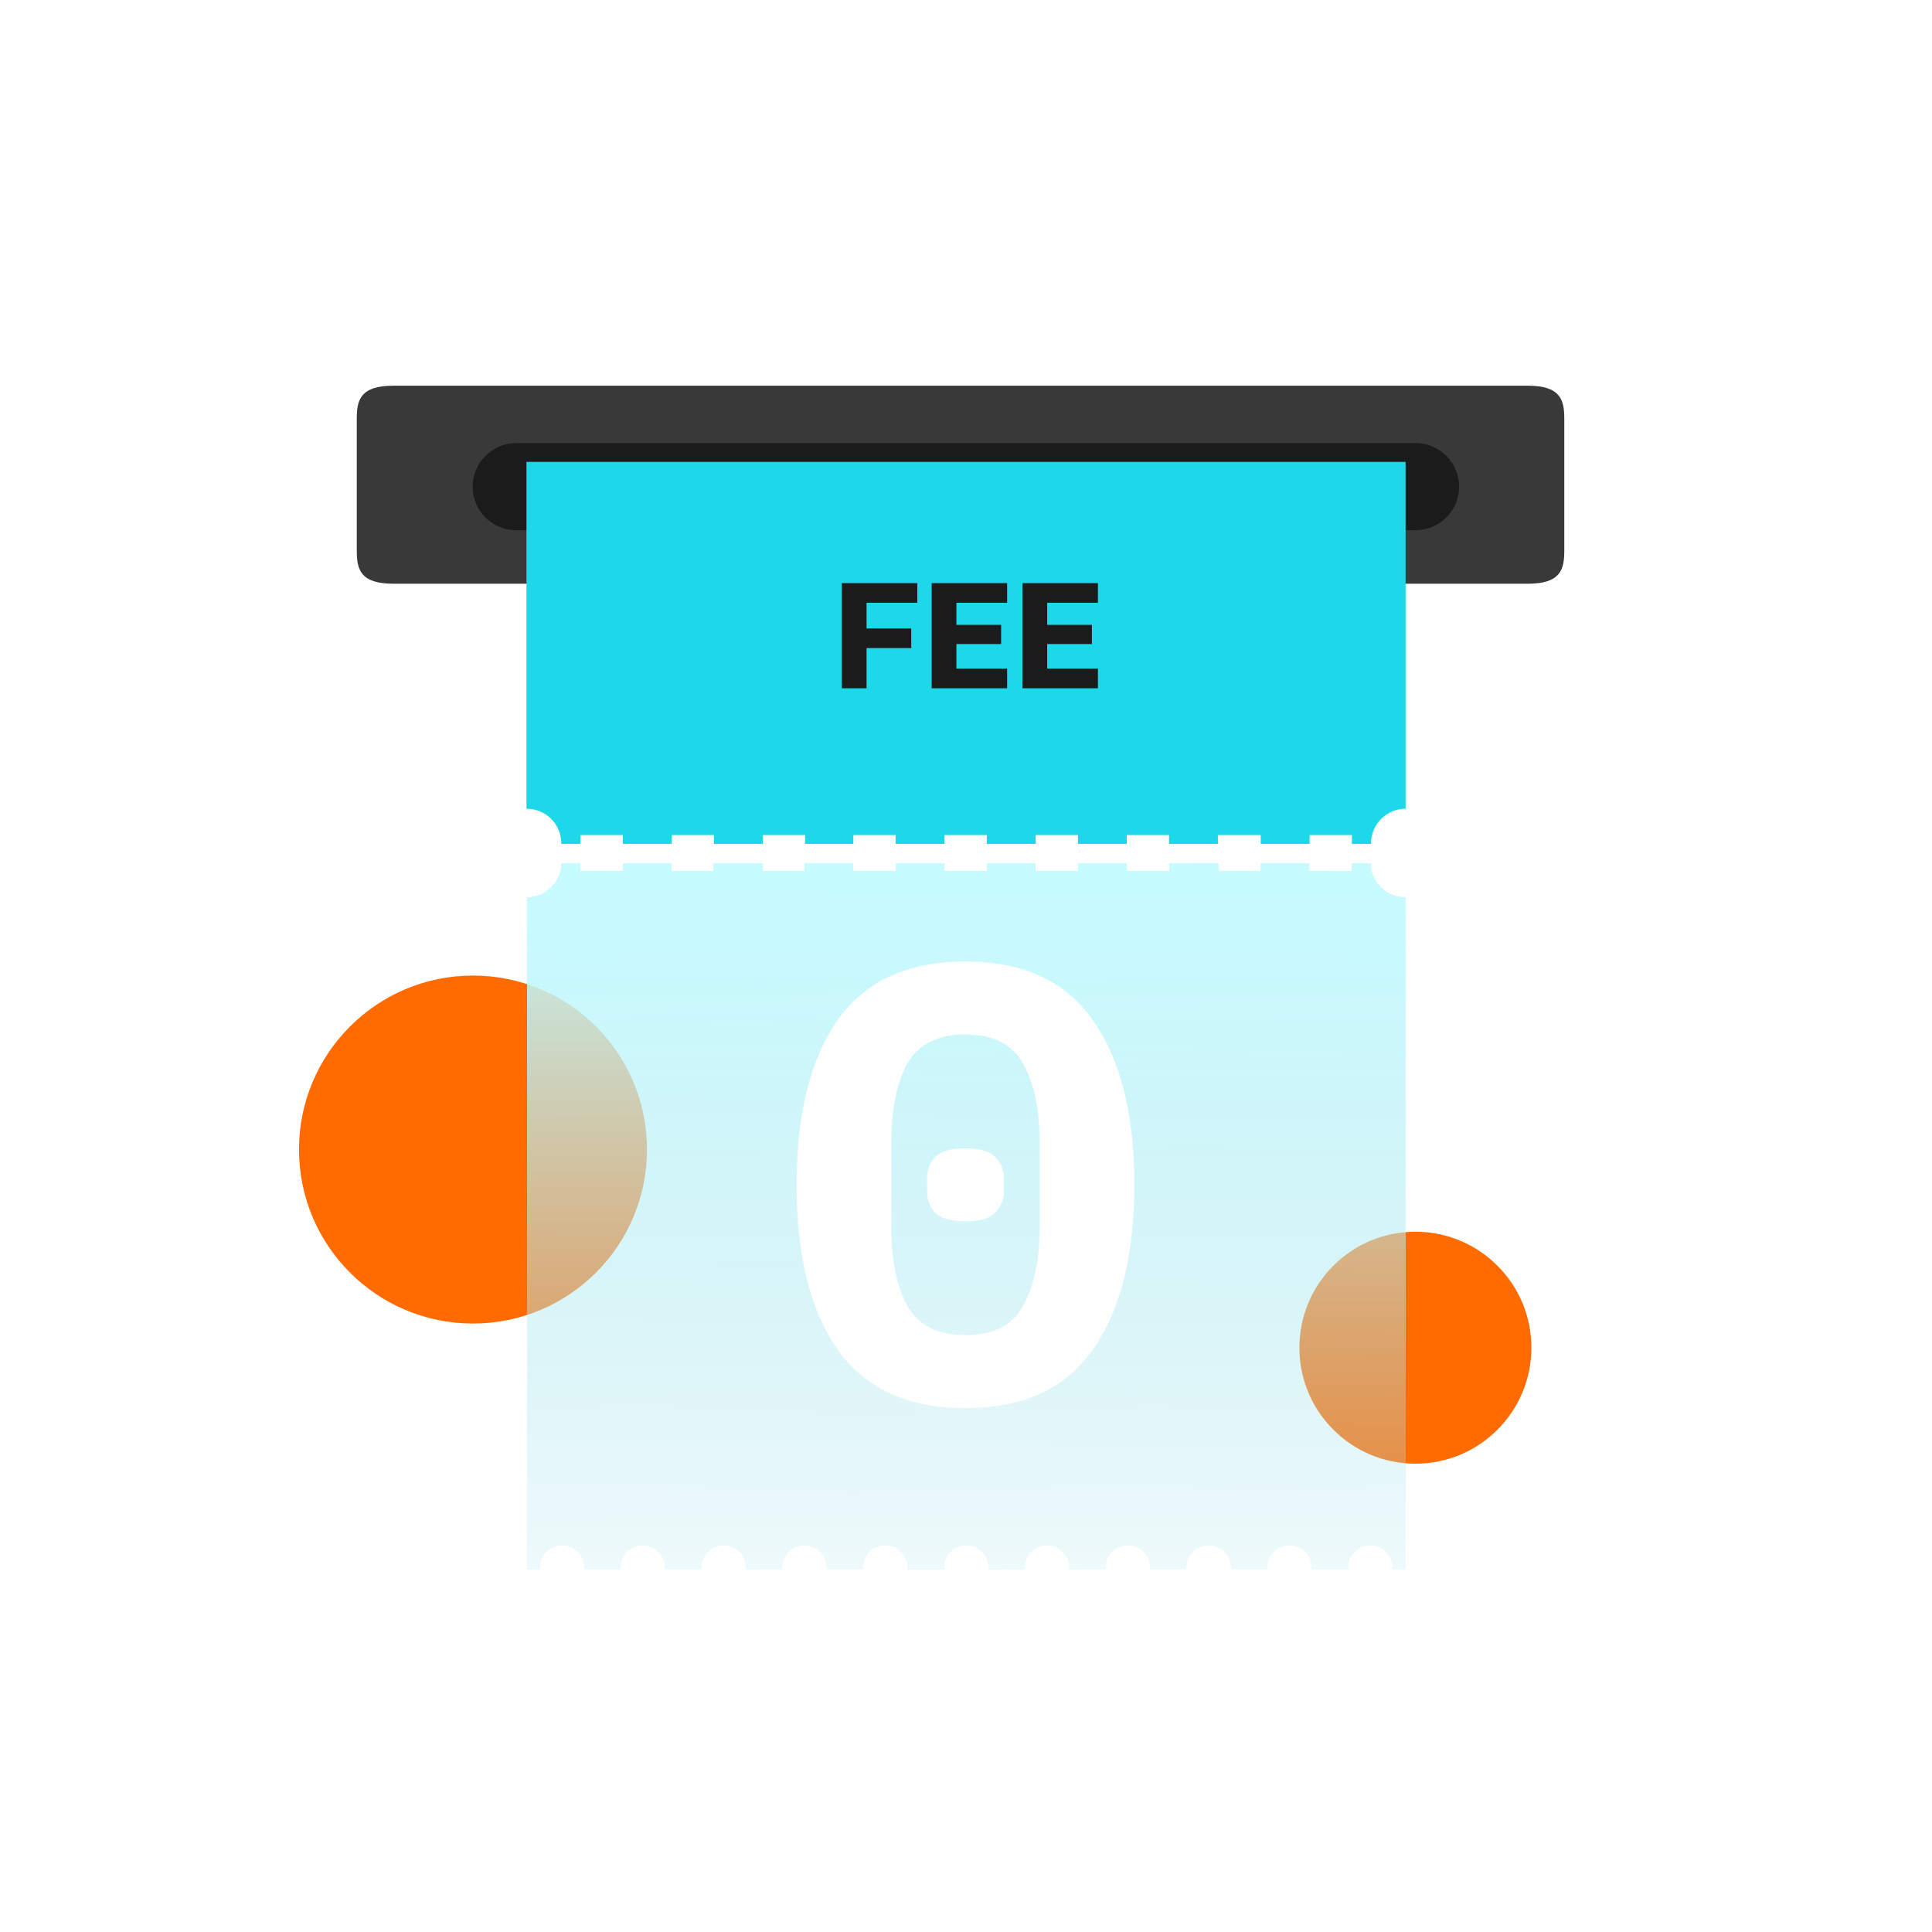
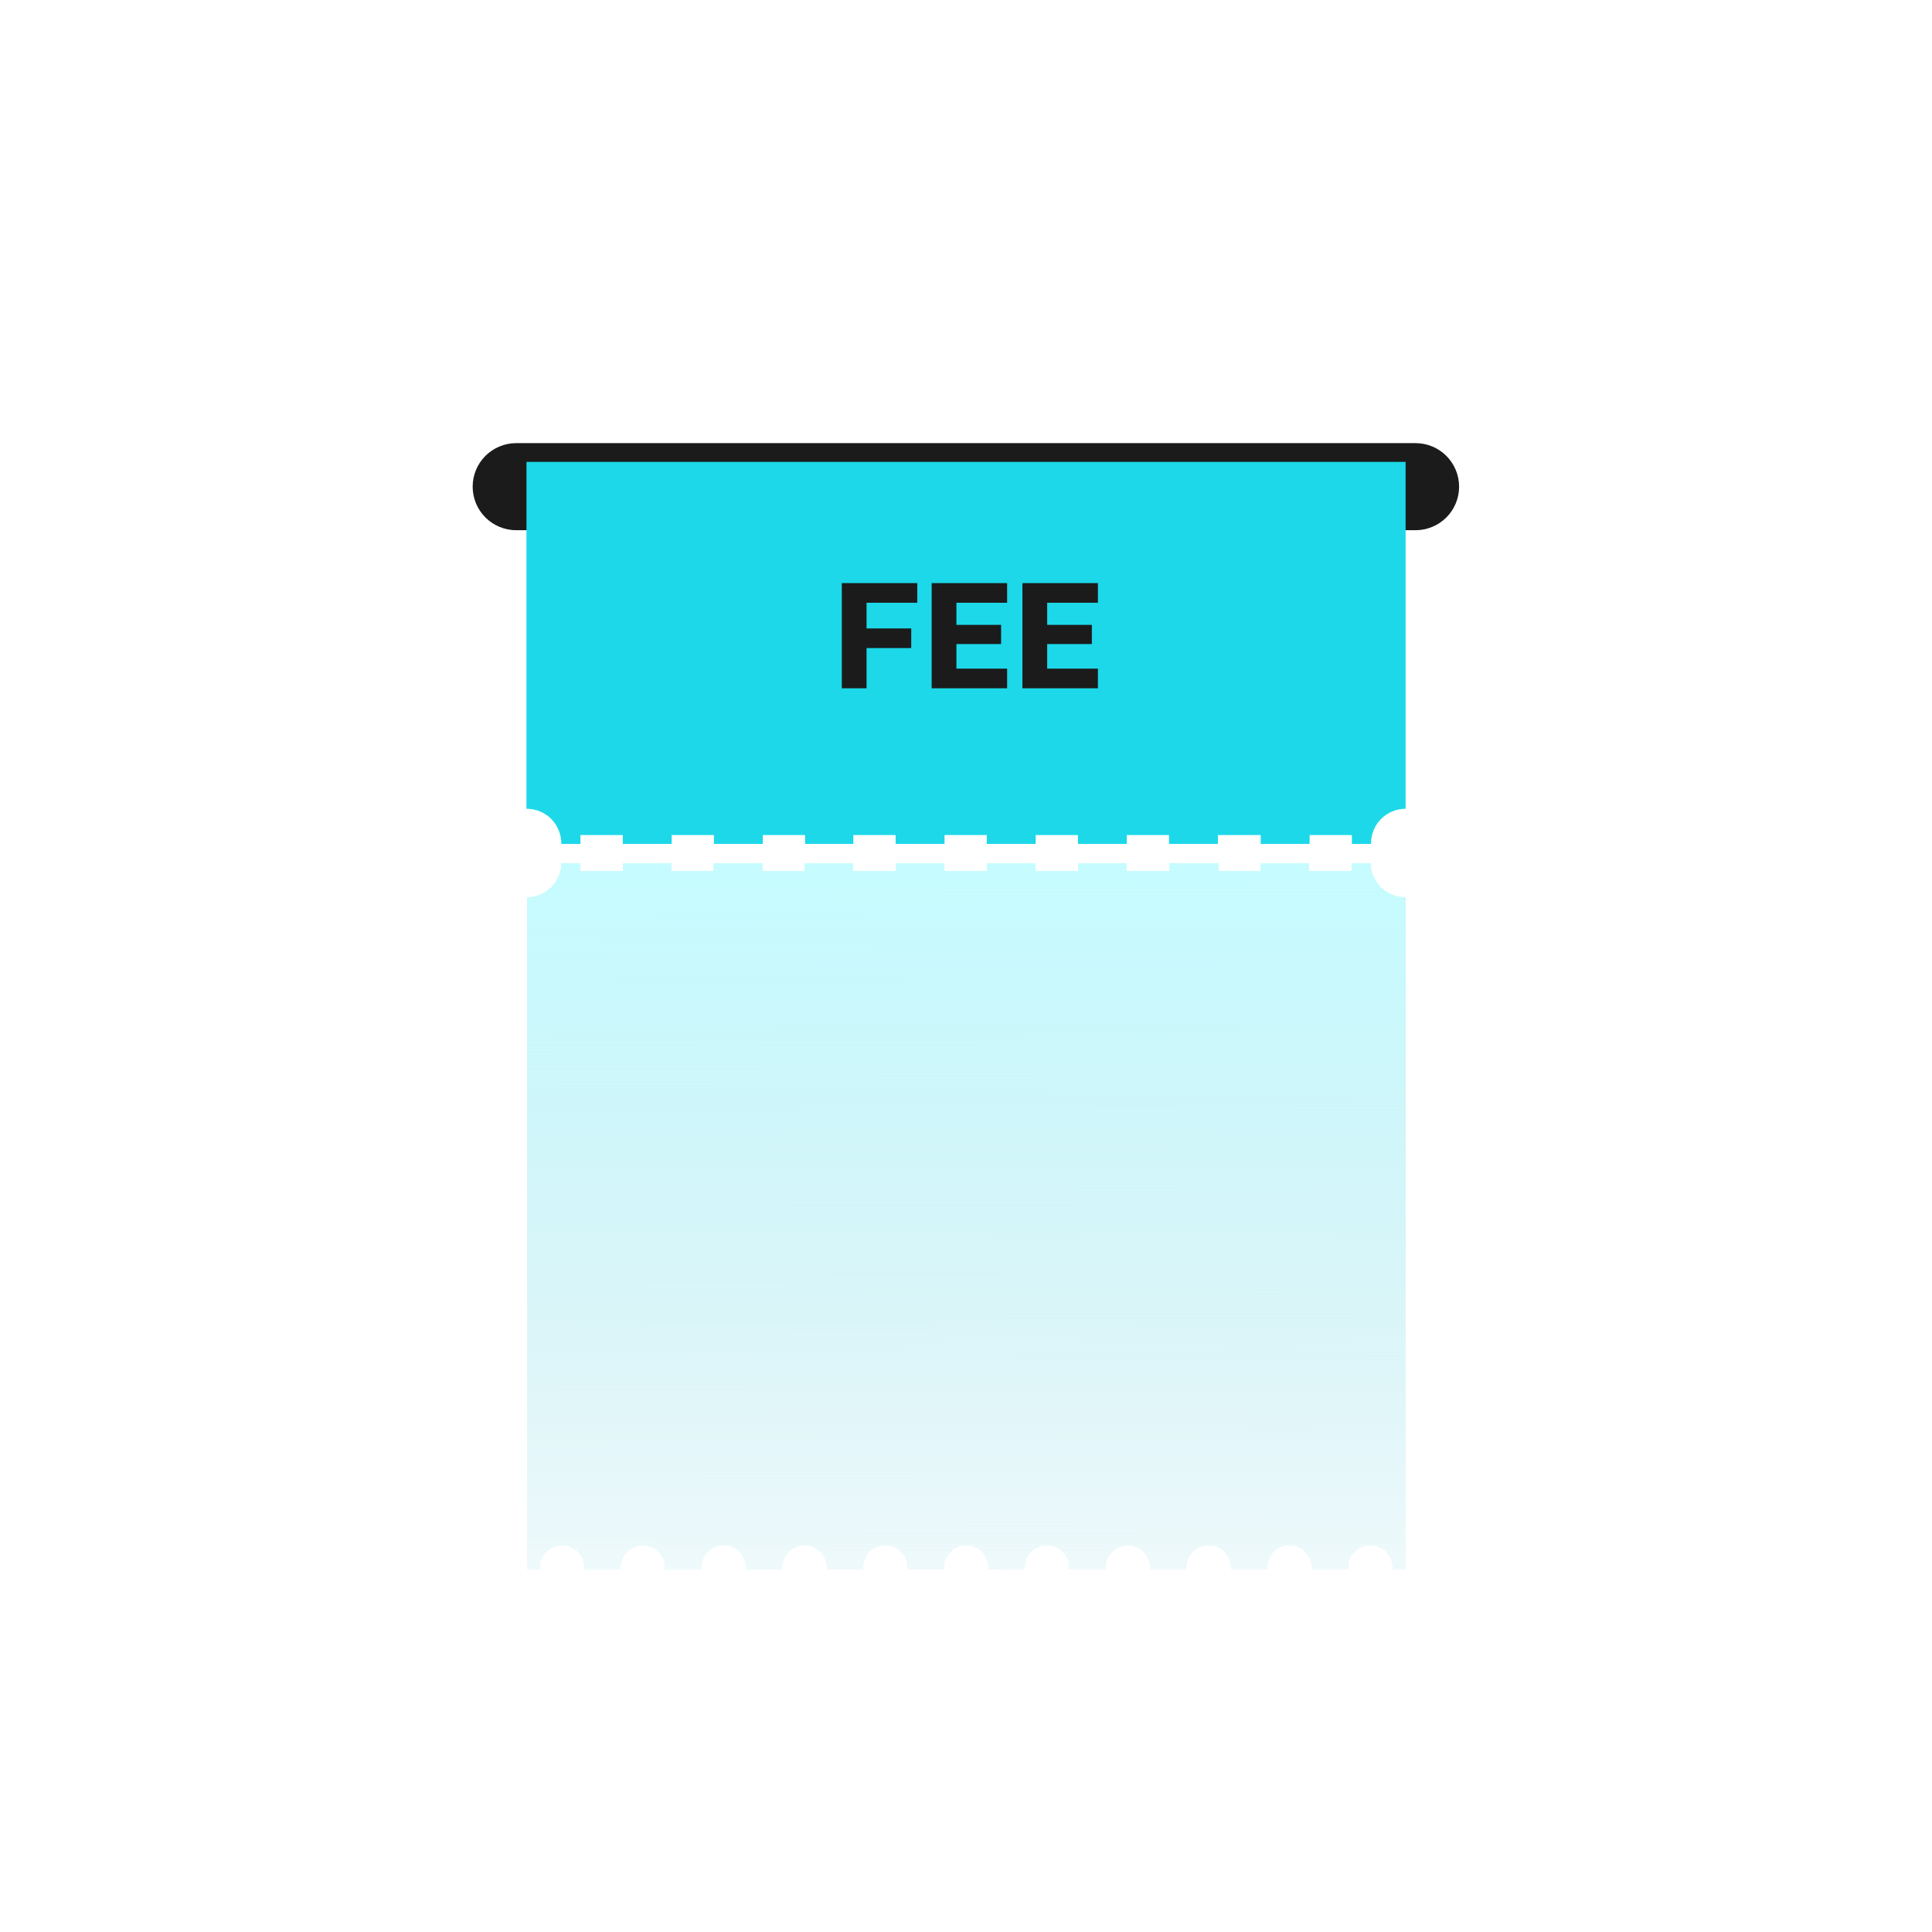
<svg xmlns="http://www.w3.org/2000/svg" width="160" height="160" viewBox="0 0 160 160" fill="none">
-   <circle cx="39.171" cy="95.201" r="14.409" fill="#FF6B00" />
-   <circle cx="117.217" cy="111.611" r="9.606" fill="#FF6B00" />
-   <path d="M126.529 31.942H32.565C29.807 31.942 29.547 33.17 29.547 34.684V45.601C29.547 47.115 29.807 48.342 32.565 48.342H126.529C129.288 48.342 129.547 47.115 129.547 45.601V34.684C129.547 33.17 129.288 31.942 126.529 31.942Z" fill="#393939" />
  <path d="M117.228 43.91H42.753C41.796 43.91 40.878 43.53 40.201 42.854C39.524 42.178 39.144 41.261 39.144 40.304C39.144 39.348 39.524 38.431 40.201 37.754C40.878 37.078 41.796 36.698 42.753 36.698H117.228C118.185 36.698 119.103 37.078 119.78 37.754C120.457 38.431 120.837 39.348 120.837 40.304C120.837 41.261 120.457 42.178 119.78 42.854C119.103 43.53 118.185 43.91 117.228 43.91Z" fill="#1B1B1B" />
  <g filter="url(#filter0_bdii_8941_104739)">
    <path d="M113.517 69.89H111.932V70.526H108.431V69.89H104.408V70.526H100.907V69.89H96.833V70.526H93.332V69.89H89.29V70.526H85.79V69.89H81.741V70.526H78.24V69.89H74.192V70.526H70.672V69.89H66.643V70.526H63.142V69.89H59.093V70.526H55.592V69.89H51.576V70.526H48.075V69.89H46.483C46.472 70.639 46.166 71.354 45.631 71.88C45.096 72.406 44.376 72.701 43.626 72.701V128.4H44.714V128.323C44.699 128.074 44.736 127.824 44.821 127.59C44.906 127.355 45.039 127.141 45.21 126.959C45.382 126.777 45.588 126.633 45.818 126.534C46.047 126.435 46.294 126.384 46.544 126.384C46.794 126.384 47.041 126.435 47.27 126.534C47.5 126.633 47.706 126.777 47.878 126.959C48.049 127.141 48.182 127.355 48.267 127.59C48.352 127.824 48.389 128.074 48.374 128.323V128.4H51.404V128.323C51.389 128.074 51.426 127.824 51.511 127.59C51.596 127.355 51.729 127.141 51.9 126.959C52.071 126.777 52.278 126.633 52.508 126.534C52.737 126.435 52.984 126.384 53.234 126.384C53.484 126.384 53.731 126.435 53.96 126.534C54.19 126.633 54.397 126.777 54.568 126.959C54.739 127.141 54.872 127.355 54.957 127.59C55.042 127.824 55.079 128.074 55.064 128.323V128.4H58.1V128.323C58.086 128.074 58.122 127.824 58.207 127.59C58.293 127.355 58.425 127.141 58.596 126.959C58.768 126.777 58.974 126.633 59.204 126.534C59.433 126.435 59.681 126.384 59.93 126.384C60.18 126.384 60.427 126.435 60.657 126.534C60.886 126.633 61.093 126.777 61.264 126.959C61.436 127.141 61.568 127.355 61.653 127.59C61.739 127.824 61.775 128.074 61.76 128.323V128.4H64.797V128.323C64.782 128.074 64.818 127.824 64.904 127.59C64.989 127.355 65.121 127.141 65.293 126.959C65.464 126.777 65.671 126.633 65.9 126.534C66.13 126.435 66.377 126.384 66.627 126.384C66.876 126.384 67.124 126.435 67.353 126.534C67.582 126.633 67.789 126.777 67.961 126.959C68.132 127.141 68.264 127.355 68.35 127.59C68.435 127.824 68.471 128.074 68.457 128.323V128.4H71.487V128.323C71.472 128.074 71.508 127.824 71.594 127.59C71.679 127.355 71.811 127.141 71.983 126.959C72.154 126.777 72.361 126.633 72.59 126.534C72.82 126.435 73.067 126.384 73.317 126.384C73.567 126.384 73.814 126.435 74.043 126.534C74.272 126.633 74.479 126.777 74.65 126.959C74.822 127.141 74.954 127.355 75.04 127.59C75.125 127.824 75.161 128.074 75.147 128.323V128.4H78.183V128.323C78.168 128.074 78.205 127.824 78.29 127.59C78.375 127.355 78.508 127.141 78.679 126.959C78.85 126.777 79.057 126.633 79.287 126.534C79.516 126.435 79.763 126.384 80.013 126.384C80.263 126.384 80.51 126.435 80.739 126.534C80.969 126.633 81.175 126.777 81.347 126.959C81.518 127.141 81.651 127.355 81.736 127.59C81.821 127.824 81.858 128.074 81.843 128.323V128.4H84.879V128.323C84.865 128.074 84.901 127.824 84.986 127.59C85.072 127.355 85.204 127.141 85.375 126.959C85.547 126.777 85.754 126.633 85.983 126.534C86.212 126.435 86.46 126.384 86.709 126.384C86.959 126.384 87.206 126.435 87.436 126.534C87.665 126.633 87.872 126.777 88.043 126.959C88.215 127.141 88.347 127.355 88.432 127.59C88.518 127.824 88.554 128.074 88.539 128.323V128.4H91.569V128.323C91.555 128.074 91.591 127.824 91.676 127.59C91.762 127.355 91.894 127.141 92.065 126.959C92.237 126.777 92.444 126.633 92.673 126.534C92.902 126.435 93.149 126.384 93.399 126.384C93.649 126.384 93.896 126.435 94.126 126.534C94.355 126.633 94.562 126.777 94.733 126.959C94.905 127.141 95.037 127.355 95.122 127.59C95.208 127.824 95.244 128.074 95.229 128.323V128.4H98.266V128.323C98.251 128.074 98.287 127.824 98.373 127.59C98.458 127.355 98.59 127.141 98.762 126.959C98.933 126.777 99.14 126.633 99.369 126.534C99.599 126.435 99.846 126.384 100.096 126.384C100.345 126.384 100.593 126.435 100.822 126.534C101.051 126.633 101.258 126.777 101.43 126.959C101.601 127.141 101.733 127.355 101.819 127.59C101.904 127.824 101.94 128.074 101.926 128.323V128.4H104.962V128.323C104.947 128.074 104.984 127.824 105.069 127.59C105.154 127.355 105.287 127.141 105.458 126.959C105.629 126.777 105.836 126.633 106.066 126.534C106.295 126.435 106.542 126.384 106.792 126.384C107.042 126.384 107.289 126.435 107.518 126.534C107.748 126.633 107.954 126.777 108.126 126.959C108.297 127.141 108.43 127.355 108.515 127.59C108.6 127.824 108.637 128.074 108.622 128.323V128.4H111.652V128.323C111.637 128.074 111.674 127.824 111.759 127.59C111.844 127.355 111.977 127.141 112.148 126.959C112.319 126.777 112.526 126.633 112.756 126.534C112.985 126.435 113.232 126.384 113.482 126.384C113.732 126.384 113.979 126.435 114.208 126.534C114.438 126.633 114.644 126.777 114.816 126.959C114.987 127.141 115.12 127.355 115.205 127.59C115.29 127.824 115.327 128.074 115.312 128.323V128.4H116.4V72.701C115.646 72.706 114.92 72.413 114.38 71.887C113.841 71.361 113.53 70.643 113.517 69.89Z" fill="url(#paint0_linear_8941_104739)" shape-rendering="crispEdges" />
  </g>
  <path d="M46.483 69.839C46.483 69.839 46.483 69.839 46.483 69.89H48.068V69.152H51.575V69.89H55.624V69.152H59.125V69.89H63.173V69.152H66.674V69.89H70.671V69.152H74.172V69.89H78.221V69.152H81.722V69.89H85.77V69.152H89.271V69.89H93.313V69.152H96.814V69.89H100.862V69.152H104.408V69.89H108.456V69.152H111.957V69.89H113.542C113.542 69.89 113.542 69.89 113.542 69.839C113.542 69.08 113.844 68.352 114.381 67.815C114.918 67.279 115.647 66.977 116.406 66.977V38.25H43.6V66.977C43.977 66.975 44.352 67.047 44.702 67.189C45.051 67.332 45.369 67.543 45.637 67.808C45.905 68.075 46.118 68.391 46.263 68.739C46.408 69.088 46.483 69.462 46.483 69.839Z" fill="#1CD8E9" />
  <path d="M69.715 57V48.291H75.965V49.917H71.764V52.044H75.465V53.67H71.764V57H69.715ZM77.156 57V48.291H83.406V49.917H79.206V51.749H82.907V53.337H79.206V55.373H83.406V57H77.156ZM84.673 57V48.291H90.924V49.917H86.723V51.749H90.424V53.337H86.723V55.373H90.924V57H84.673Z" fill="#1B1B1B" />
-   <path d="M79.957 116.615C75.175 116.615 71.64 114.992 69.352 111.748C67.098 108.503 65.971 103.961 65.971 98.121C65.971 92.28 67.098 87.738 69.352 84.493C71.64 81.249 75.175 79.626 79.957 79.626C84.738 79.626 88.256 81.249 90.51 84.493C92.798 87.738 93.942 92.28 93.942 98.121C93.942 103.961 92.798 108.503 90.51 111.748C88.256 114.992 84.738 116.615 79.957 116.615ZM79.957 110.57C82.245 110.57 83.833 109.767 84.721 108.162C85.643 106.557 86.104 104.319 86.104 101.451V94.791C86.104 91.922 85.643 89.685 84.721 88.079C83.833 86.474 82.245 85.672 79.957 85.672C77.668 85.672 76.063 86.474 75.141 88.079C74.253 89.685 73.809 91.922 73.809 94.791V101.451C73.809 104.319 74.253 106.557 75.141 108.162C76.063 109.767 77.668 110.57 79.957 110.57ZM79.957 101.143C78.761 101.143 77.924 100.904 77.446 100.426C77.002 99.948 76.78 99.367 76.78 98.684V97.557C76.78 96.874 77.002 96.293 77.446 95.815C77.924 95.337 78.761 95.098 79.957 95.098C81.152 95.098 81.972 95.337 82.416 95.815C82.894 96.293 83.133 96.874 83.133 97.557V98.684C83.133 99.367 82.894 99.948 82.416 100.426C81.972 100.904 81.152 101.143 79.957 101.143Z" fill="white" />
  <defs>
    <filter id="filter0_bdii_8941_104739" x="39.623" y="65.887" width="80.78" height="66.514" filterUnits="userSpaceOnUse" color-interpolation-filters="sRGB">
      <feFlood flood-opacity="0" result="BackgroundImageFix" />
      <feGaussianBlur in="BackgroundImageFix" stdDeviation="2.001" />
      <feComposite in2="SourceAlpha" operator="in" result="effect1_backgroundBlur_8941_104739" />
      <feColorMatrix in="SourceAlpha" type="matrix" values="0 0 0 0 0 0 0 0 0 0 0 0 0 0 0 0 0 0 127 0" result="hardAlpha" />
      <feOffset dy="1.601" />
      <feGaussianBlur stdDeviation="0.8" />
      <feComposite in2="hardAlpha" operator="out" />
      <feColorMatrix type="matrix" values="0 0 0 0 0 0 0 0 0 0 0 0 0 0 0 0 0 0 0.25 0" />
      <feBlend mode="normal" in2="effect1_backgroundBlur_8941_104739" result="effect2_dropShadow_8941_104739" />
      <feBlend mode="normal" in="SourceGraphic" in2="effect2_dropShadow_8941_104739" result="shape" />
      <feColorMatrix in="SourceAlpha" type="matrix" values="0 0 0 0 0 0 0 0 0 0 0 0 0 0 0 0 0 0 127 0" result="hardAlpha" />
      <feOffset dx="0.8" dy="0.8" />
      <feComposite in2="hardAlpha" operator="arithmetic" k2="-1" k3="1" />
      <feColorMatrix type="matrix" values="0 0 0 0 0.776 0 0 0 0 0.988 0 0 0 0 1 0 0 0 1 0" />
      <feBlend mode="normal" in2="shape" result="effect3_innerShadow_8941_104739" />
      <feColorMatrix in="SourceAlpha" type="matrix" values="0 0 0 0 0 0 0 0 0 0 0 0 0 0 0 0 0 0 127 0" result="hardAlpha" />
      <feOffset dx="-0.8" dy="-0.8" />
      <feComposite in2="hardAlpha" operator="arithmetic" k2="-1" k3="1" />
      <feColorMatrix type="matrix" values="0 0 0 0 0 0 0 0 0 0.616 0 0 0 0 0.698 0 0 0 1 0" />
      <feBlend mode="normal" in2="effect3_innerShadow_8941_104739" result="effect4_innerShadow_8941_104739" />
    </filter>
    <linearGradient id="paint0_linear_8941_104739" x1="80.013" y1="69.89" x2="79.947" y2="141.942" gradientUnits="userSpaceOnUse">
      <stop stop-color="#C6FCFF" />
      <stop offset="1" stop-color="#A0DBE6" stop-opacity="0" />
    </linearGradient>
  </defs>
</svg>